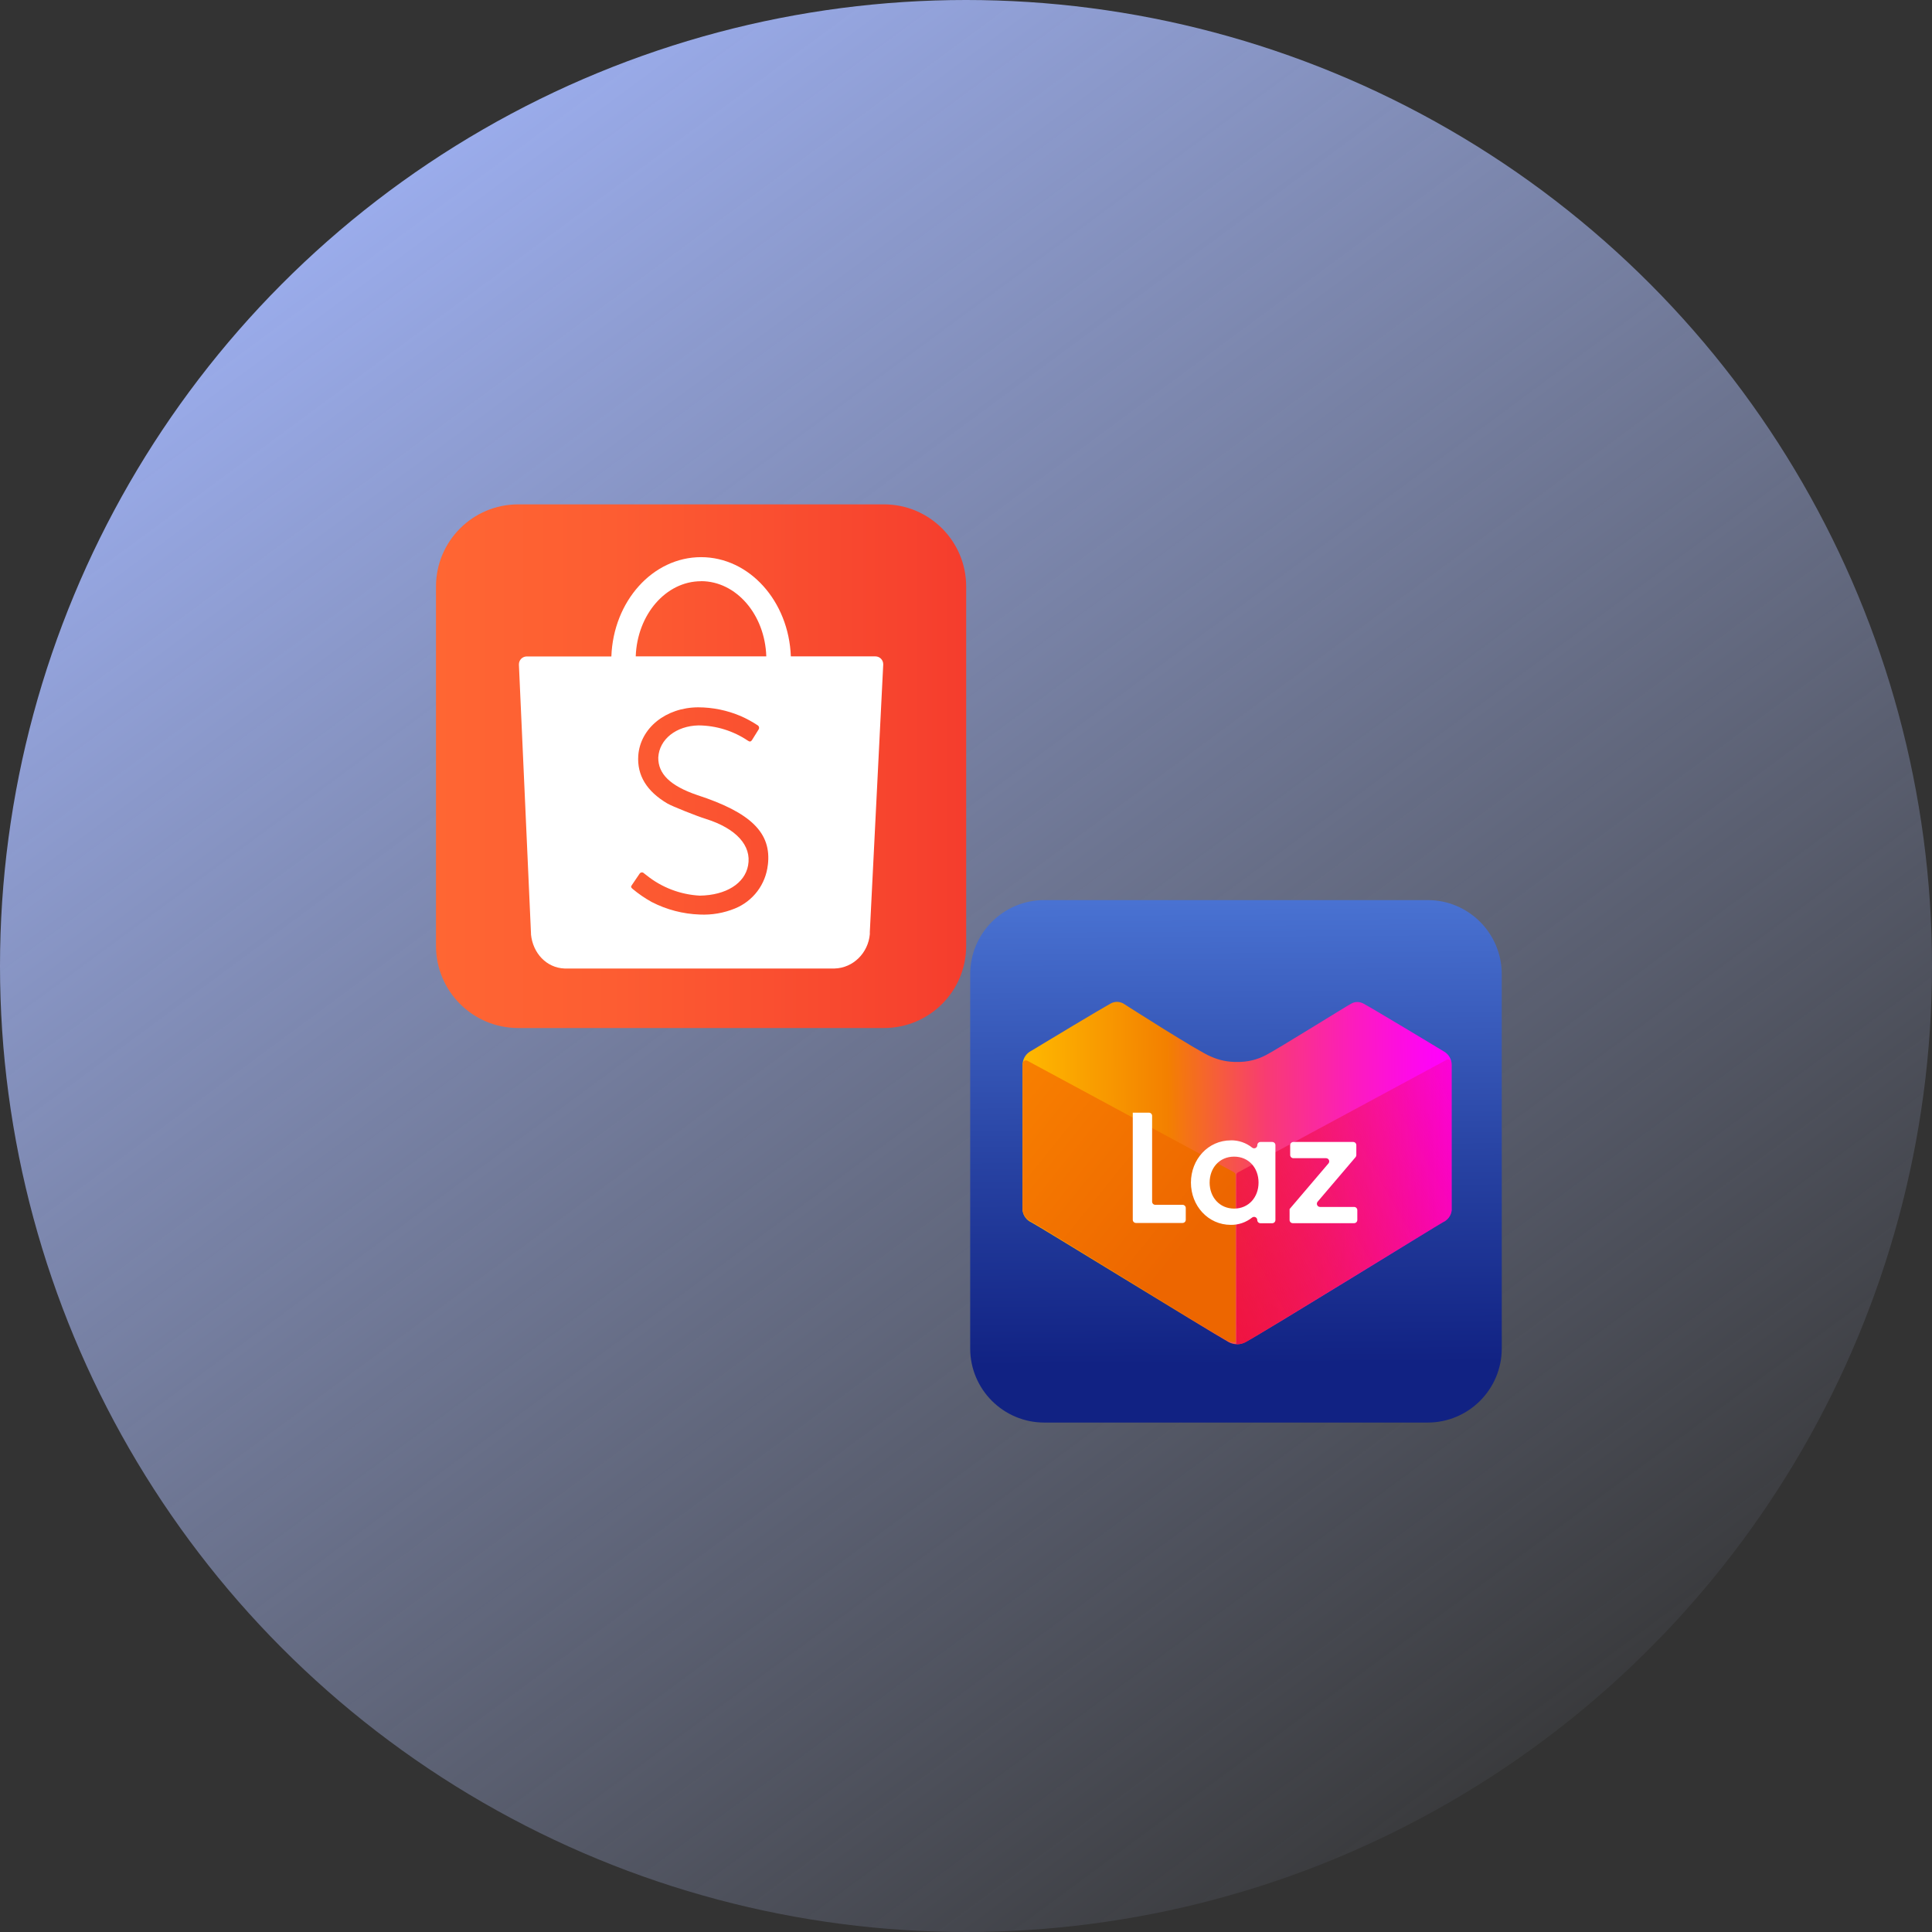
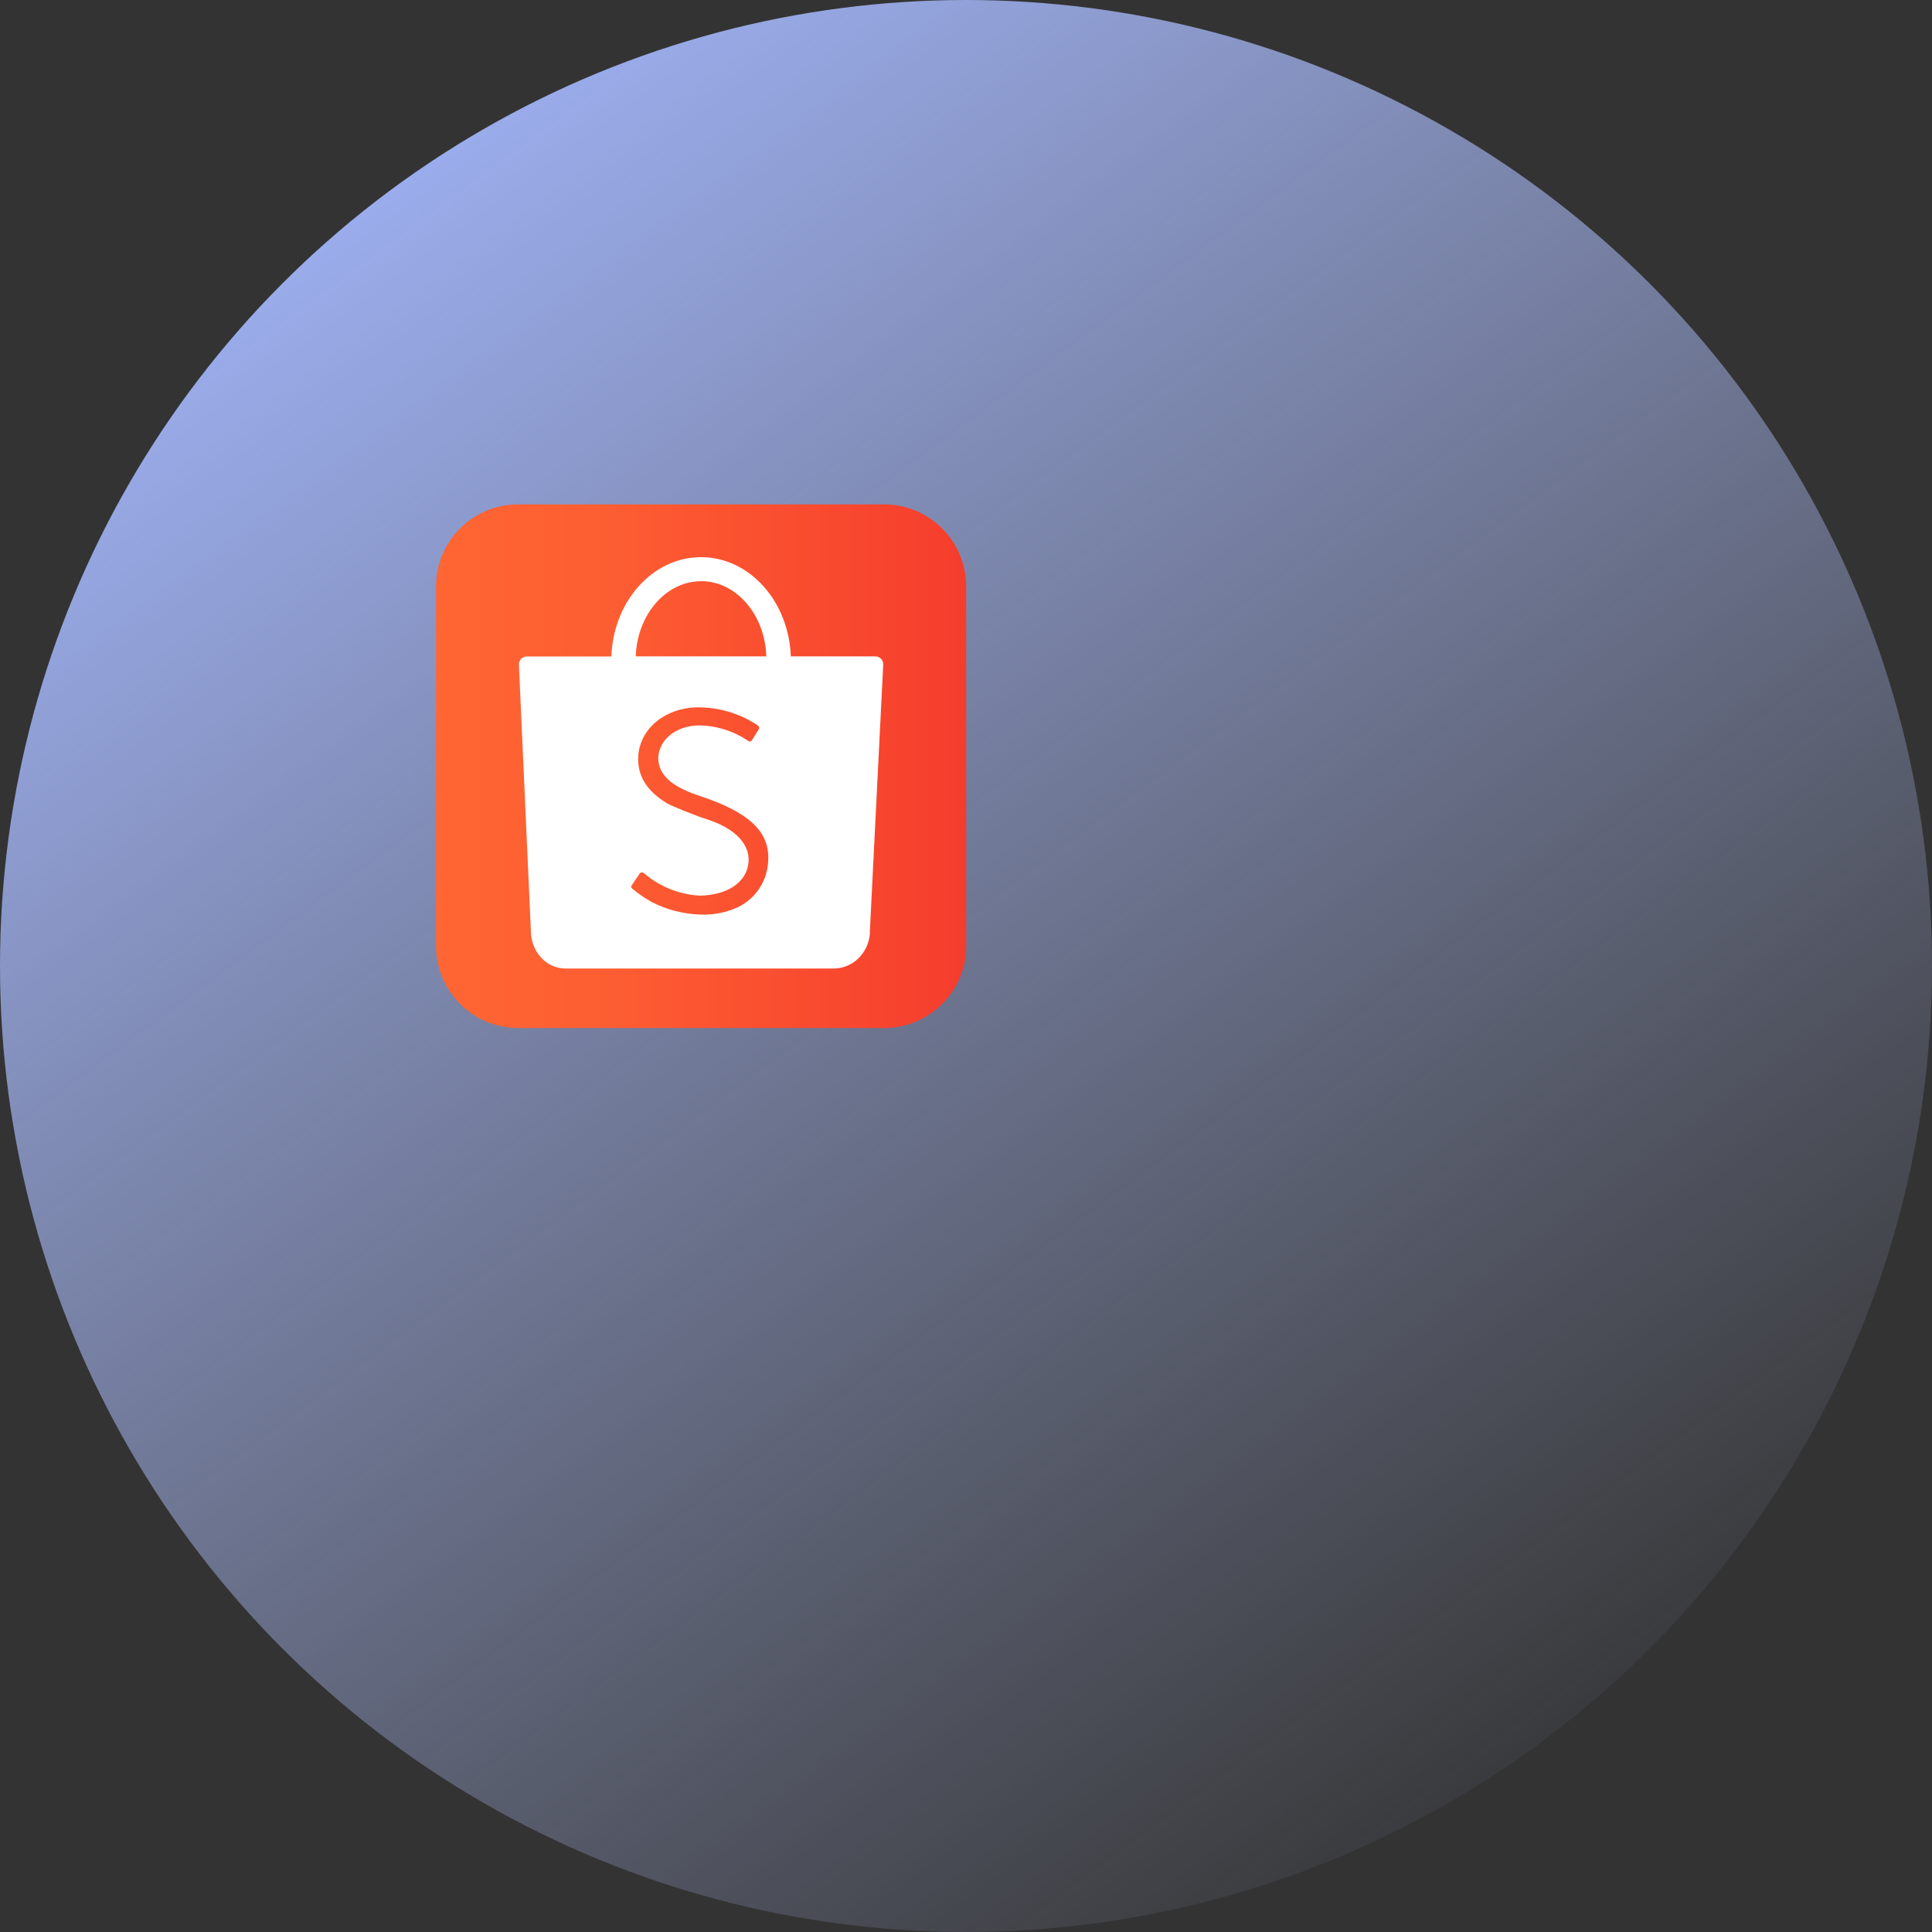
<svg xmlns="http://www.w3.org/2000/svg" width="226" height="226" viewBox="0 0 226 226" fill="none">
  <rect x="0" y="0" width="226" height="226" fill="#333333" stroke="none" />
  <circle cx="113" cy="113" r="113" fill="url(#paint0_linear_490_658)" />
  <g clip-path="url(#clip0_490_658)">
    <path d="M103.407 59H60.614C55.304 59 51 63.304 51 68.614V110.642C51 115.951 55.304 120.255 60.614 120.255H103.407C108.717 120.255 113.021 115.951 113.021 110.642V68.614C113.021 63.304 108.717 59 103.407 59Z" fill="url(#paint1_linear_490_658)" />
    <path fill-rule="evenodd" clip-rule="evenodd" d="M103.317 77.702C103.318 77.582 103.295 77.463 103.249 77.351C103.204 77.24 103.137 77.139 103.052 77.053C102.967 76.968 102.867 76.9 102.756 76.853C102.645 76.807 102.526 76.782 102.405 76.782H92.511C92.269 70.323 87.659 65.174 82.006 65.174C76.353 65.174 71.748 70.332 71.516 76.79H61.601C61.36 76.795 61.131 76.894 60.963 77.067C60.795 77.239 60.701 77.47 60.702 77.711C60.702 77.734 60.702 77.759 60.702 77.782L62.101 108.912C62.101 109 62.101 109.085 62.114 109.175C62.114 109.194 62.114 109.213 62.114 109.234V109.301C62.323 111.466 63.9 113.211 66.037 113.293H97.629C99.803 113.234 101.566 111.464 101.75 109.272V109.242C101.752 109.219 101.752 109.196 101.75 109.173C101.75 109.119 101.75 109.062 101.75 109.01L103.317 77.759C103.319 77.74 103.319 77.721 103.317 77.702ZM82.006 67.982C86.124 67.982 89.482 71.89 89.639 76.782H74.366C74.537 71.899 77.893 67.99 82.01 67.99L82.006 67.982ZM89.817 101.185C89.693 102.301 89.271 103.364 88.594 104.259C87.916 105.155 87.009 105.851 85.969 106.273C84.666 106.806 83.262 107.048 81.856 106.981C79.898 106.913 77.98 106.413 76.238 105.516C75.439 105.074 74.684 104.556 73.985 103.968C73.807 103.817 73.776 103.721 73.903 103.549L74.347 102.895C74.728 102.338 74.765 102.267 74.817 102.204C74.844 102.162 74.879 102.126 74.921 102.099C74.963 102.073 75.011 102.057 75.061 102.052C75.11 102.048 75.16 102.054 75.207 102.072C75.253 102.09 75.295 102.119 75.328 102.156L75.366 102.183L75.472 102.267L75.613 102.374C77.391 103.81 79.577 104.648 81.86 104.769C84.919 104.725 87.12 103.351 87.509 101.24C87.944 98.915 86.118 96.907 82.548 95.787C81.429 95.438 78.609 94.306 78.088 94.003C75.644 92.567 74.502 90.69 74.663 88.371C74.912 85.155 77.897 82.757 81.669 82.74C83.384 82.745 85.08 83.094 86.657 83.768C87.335 84.067 87.986 84.422 88.605 84.828C88.65 84.851 88.689 84.883 88.72 84.923C88.751 84.962 88.773 85.007 88.785 85.056C88.797 85.104 88.799 85.155 88.79 85.204C88.781 85.253 88.761 85.3 88.733 85.341L88.333 85.983L87.959 86.582C87.839 86.764 87.699 86.791 87.488 86.644C85.784 85.497 83.782 84.875 81.728 84.856C79.102 84.906 77.125 86.471 77.004 88.601C76.97 90.523 78.412 91.927 81.529 92.994C87.858 95.053 90.279 97.436 89.821 101.194L89.817 101.185Z" fill="white" />
  </g>
  <g clip-path="url(#clip1_490_658)">
    <path d="M167.001 105.289H122.161C117.372 105.289 113.49 109.171 113.49 113.96V157.736C113.49 162.525 117.372 166.407 122.161 166.407H167.001C171.79 166.407 175.672 162.525 175.672 157.736V113.96C175.672 109.171 171.79 105.289 167.001 105.289Z" fill="url(#paint2_linear_490_658)" />
    <path d="M144.72 157.244C144.364 157.247 144.014 157.157 143.703 156.984C141.047 155.473 121.383 143.35 120.641 142.985C120.369 142.862 120.132 142.673 119.954 142.433C119.776 142.194 119.661 141.913 119.622 141.617C119.62 141.601 119.62 141.584 119.622 141.567V124.594C119.616 124.283 119.69 123.975 119.837 123.7C119.983 123.425 120.198 123.192 120.461 123.023L120.488 123.004L120.616 122.933C122.518 121.773 128.886 117.954 129.895 117.404C130.126 117.269 130.389 117.197 130.656 117.194C130.9 117.197 131.141 117.255 131.359 117.364L131.399 117.385C131.852 117.677 140.328 123.097 141.653 123.594C142.612 124.026 143.654 124.24 144.705 124.223C145.897 124.248 147.074 123.966 148.124 123.403C149.456 122.713 157.972 117.404 158.062 117.404C158.278 117.276 158.525 117.21 158.775 117.213C159.044 117.215 159.307 117.287 159.539 117.423C160.699 118.052 168.591 122.801 168.927 123.011C169.199 123.17 169.424 123.398 169.579 123.672C169.735 123.946 169.815 124.256 169.812 124.571V141.546C169.813 141.562 169.813 141.578 169.812 141.594C169.776 141.892 169.664 142.175 169.486 142.416C169.308 142.657 169.071 142.848 168.797 142.97C168.055 143.369 148.451 155.488 145.746 156.969C145.436 157.148 145.086 157.244 144.728 157.248" fill="url(#paint3_linear_490_658)" />
    <path d="M144.619 157.244H144.72C145.076 157.247 145.426 157.157 145.737 156.983C148.392 155.473 168.046 143.35 168.788 142.985C169.062 142.863 169.3 142.672 169.478 142.431C169.656 142.19 169.768 141.907 169.803 141.609C169.805 141.593 169.805 141.577 169.803 141.561V124.594C169.806 124.47 169.795 124.346 169.77 124.225C169.758 124.168 169.733 124.114 169.697 124.068C169.661 124.023 169.615 123.986 169.562 123.961C169.509 123.937 169.452 123.925 169.393 123.926C169.335 123.928 169.278 123.943 169.227 123.971L144.812 137.145C144.753 137.177 144.703 137.225 144.669 137.283C144.634 137.341 144.616 137.407 144.617 137.475V157.244" fill="url(#paint4_linear_490_658)" />
-     <path d="M144.531 157.011H144.43C144.078 157.013 143.731 156.924 143.424 156.753C140.797 155.259 121.352 143.27 120.618 142.909C120.347 142.788 120.113 142.6 119.936 142.362C119.76 142.124 119.649 141.844 119.613 141.55C119.613 141.533 119.613 141.516 119.613 141.5V124.701C119.612 124.581 119.624 124.46 119.646 124.342C119.658 124.285 119.683 124.232 119.718 124.186C119.754 124.14 119.8 124.103 119.853 124.079C119.905 124.054 119.963 124.041 120.021 124.043C120.079 124.044 120.136 124.059 120.188 124.086L144.338 137.12C144.397 137.152 144.446 137.199 144.48 137.257C144.515 137.315 144.533 137.38 144.533 137.447V157.011" fill="url(#paint5_linear_490_658)" />
-     <path d="M132.491 130.157H134.398C134.497 130.157 134.592 130.196 134.662 130.266C134.732 130.336 134.771 130.431 134.771 130.53V140.564C134.771 140.663 134.81 140.757 134.88 140.827C134.949 140.897 135.044 140.936 135.142 140.936H138.326C138.375 140.935 138.424 140.943 138.47 140.961C138.516 140.979 138.558 141.006 138.593 141.04C138.629 141.074 138.657 141.115 138.677 141.16C138.697 141.205 138.707 141.253 138.708 141.303V142.685C138.708 142.784 138.669 142.879 138.599 142.949C138.529 143.019 138.434 143.058 138.335 143.058H132.881C132.783 143.058 132.688 143.019 132.618 142.95C132.548 142.88 132.508 142.786 132.508 142.687V130.15" fill="white" />
    <path d="M143.977 133.391C144.881 133.378 145.762 133.679 146.469 134.243C146.523 134.288 146.589 134.316 146.659 134.325C146.729 134.334 146.8 134.323 146.864 134.293C146.928 134.262 146.982 134.215 147.02 134.155C147.057 134.095 147.077 134.026 147.077 133.955C147.077 133.857 147.116 133.762 147.186 133.693C147.255 133.623 147.35 133.584 147.448 133.584H148.831C148.879 133.585 148.927 133.595 148.972 133.615C149.017 133.634 149.057 133.662 149.091 133.697C149.125 133.732 149.152 133.774 149.17 133.819C149.188 133.864 149.196 133.913 149.195 133.962V142.716C149.195 142.815 149.156 142.91 149.087 142.98C149.017 143.05 148.923 143.089 148.824 143.09H147.442C147.343 143.089 147.249 143.05 147.179 142.98C147.11 142.91 147.071 142.815 147.071 142.716C147.07 142.646 147.05 142.577 147.012 142.518C146.974 142.459 146.92 142.412 146.857 142.382C146.793 142.352 146.723 142.34 146.653 142.349C146.583 142.357 146.517 142.385 146.462 142.429C145.757 142.992 144.878 143.293 143.975 143.281C141.324 143.281 139.312 141.055 139.312 138.337C139.312 135.619 141.324 133.397 143.975 133.397M144.363 135.3C142.641 135.3 141.5 136.632 141.5 138.337C141.5 140.042 142.66 141.378 144.363 141.378C146.066 141.378 147.222 140.048 147.222 138.337C147.222 136.625 146.083 135.3 144.363 135.3Z" fill="white" />
    <path d="M150.852 141.433L155.4 136.094C155.446 136.04 155.476 135.974 155.485 135.904C155.495 135.834 155.484 135.762 155.455 135.697C155.425 135.633 155.377 135.578 155.317 135.54C155.257 135.502 155.188 135.482 155.117 135.482H151.293C151.194 135.481 151.1 135.442 151.03 135.372C150.961 135.302 150.922 135.207 150.922 135.109V133.961C150.921 133.912 150.93 133.863 150.948 133.817C150.966 133.772 150.994 133.73 151.028 133.695C151.063 133.66 151.104 133.632 151.149 133.613C151.195 133.594 151.244 133.584 151.293 133.584H158.288C158.387 133.584 158.481 133.623 158.551 133.692C158.62 133.762 158.659 133.857 158.659 133.955V135.119C158.659 135.207 158.628 135.293 158.571 135.36L154.133 140.57C154.087 140.625 154.058 140.691 154.048 140.761C154.038 140.832 154.049 140.903 154.079 140.968C154.109 141.032 154.156 141.087 154.216 141.126C154.276 141.164 154.345 141.185 154.416 141.185H158.401C158.5 141.185 158.595 141.224 158.665 141.294C158.735 141.363 158.774 141.458 158.775 141.556V142.71C158.775 142.809 158.735 142.904 158.665 142.974C158.595 143.044 158.5 143.083 158.401 143.083H151.226C151.127 143.083 151.032 143.044 150.962 142.974C150.892 142.904 150.852 142.809 150.852 142.71V141.433Z" fill="white" />
  </g>
  <defs>
    <linearGradient id="paint0_linear_490_658" x1="8.5" y1="20.5" x2="165.5" y2="233" gradientUnits="userSpaceOnUse">
      <stop stop-color="#A3B7FF" />
      <stop offset="1" stop-color="#B0BDEA" stop-opacity="0" />
    </linearGradient>
    <linearGradient id="paint1_linear_490_658" x1="51" y1="89.628" x2="113.021" y2="89.628" gradientUnits="userSpaceOnUse">
      <stop stop-color="#FF6633" />
      <stop offset="0.33" stop-color="#FD5D32" />
      <stop offset="0.88" stop-color="#F7432E" />
      <stop offset="0.99" stop-color="#F53D2D" />
    </linearGradient>
    <linearGradient id="paint2_linear_490_658" x1="143.969" y1="53.208" x2="144.757" y2="159.603" gradientUnits="userSpaceOnUse">
      <stop offset="0.34" stop-color="#5B8BEB" />
      <stop offset="0.78" stop-color="#2742A2" />
      <stop offset="1" stop-color="#112283" />
    </linearGradient>
    <linearGradient id="paint3_linear_490_658" x1="119.763" y1="137.311" x2="169.486" y2="136.926" gradientUnits="userSpaceOnUse">
      <stop stop-color="#FFB900" />
      <stop offset="0.34" stop-color="#F38000" />
      <stop offset="0.57" stop-color="#F83C72" />
      <stop offset="0.78" stop-color="#FC1CBE" />
      <stop offset="0.93" stop-color="#FE08ED" />
      <stop offset="1" stop-color="#FF00FF" />
    </linearGradient>
    <linearGradient id="paint4_linear_490_658" x1="133.876" y1="153.34" x2="184.112" y2="125.523" gradientUnits="userSpaceOnUse">
      <stop stop-color="#EE0A3F" />
      <stop offset="1" stop-color="#EE0A3F" stop-opacity="0" />
    </linearGradient>
    <linearGradient id="paint5_linear_490_658" x1="139.005" y1="145.369" x2="114.805" y2="125.872" gradientUnits="userSpaceOnUse">
      <stop stop-color="#ED6600" />
      <stop offset="1" stop-color="#F98200" />
    </linearGradient>
    <clipPath id="clip0_490_658">
      <rect width="62.021" height="61.255" fill="white" transform="translate(51 59)" />
    </clipPath>
    <clipPath id="clip1_490_658">
-       <rect width="62.182" height="61.119" fill="white" transform="translate(113.49 105.289)" />
-     </clipPath>
+       </clipPath>
  </defs>
</svg>